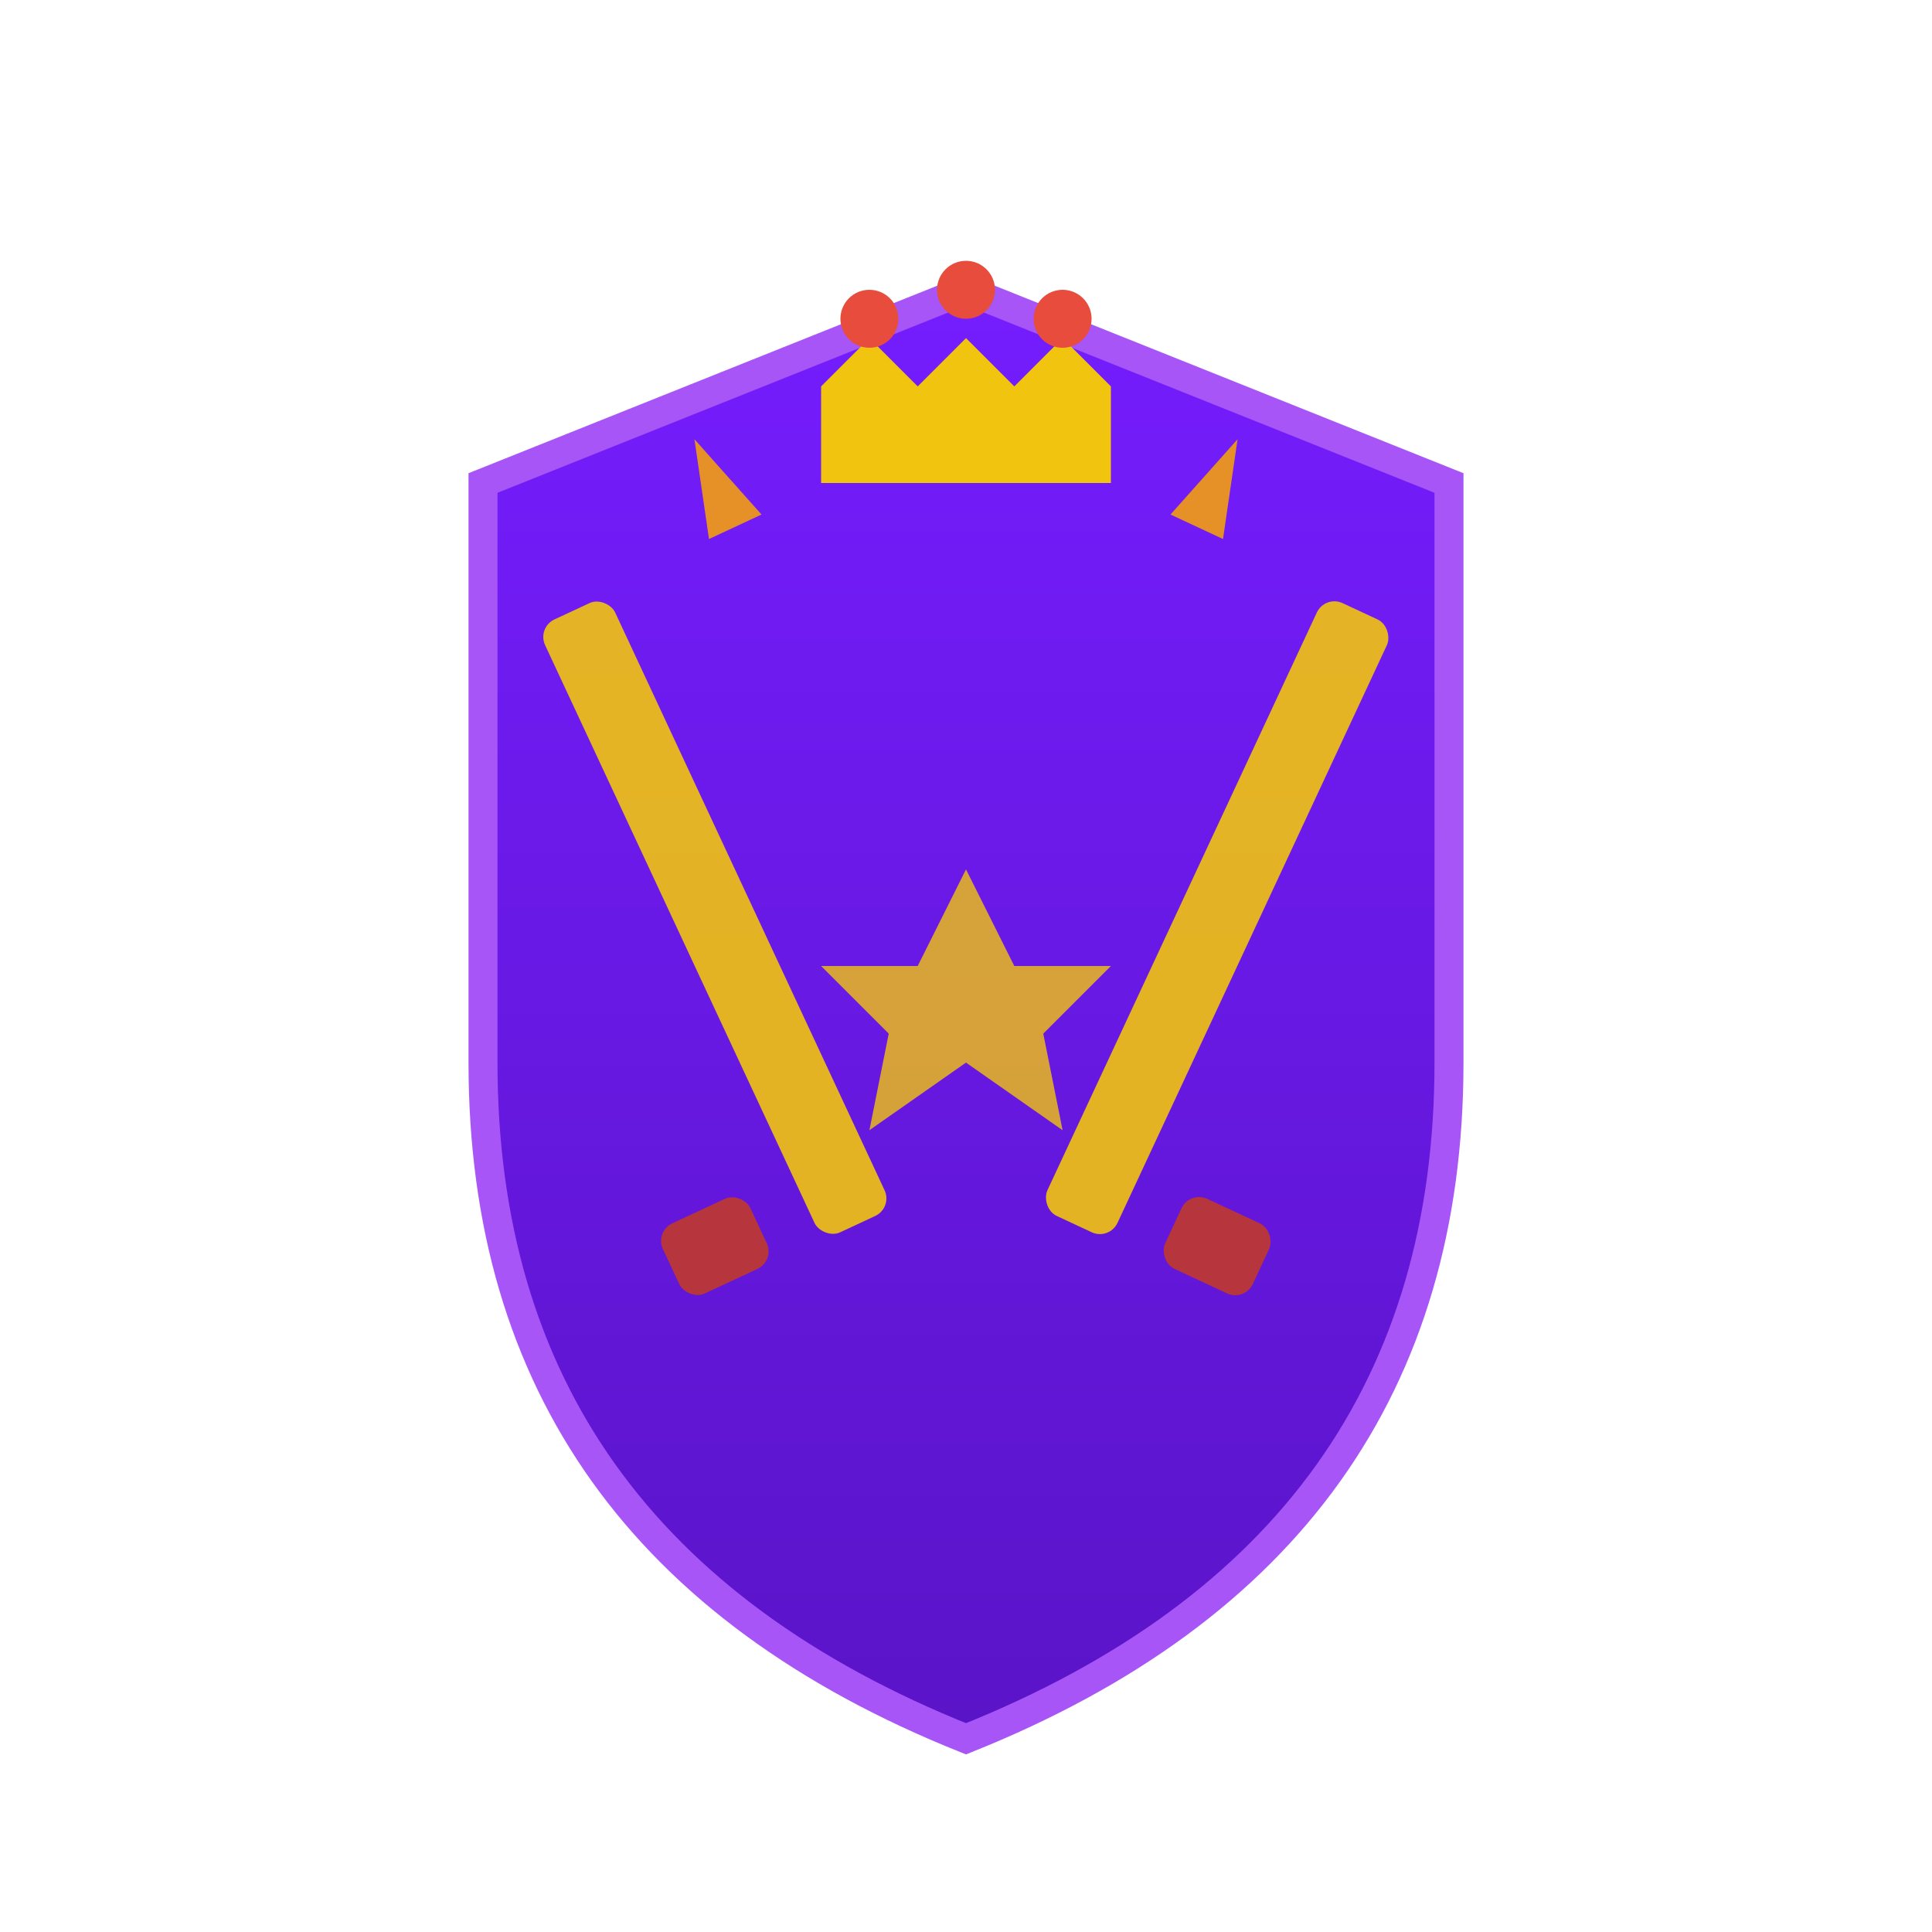
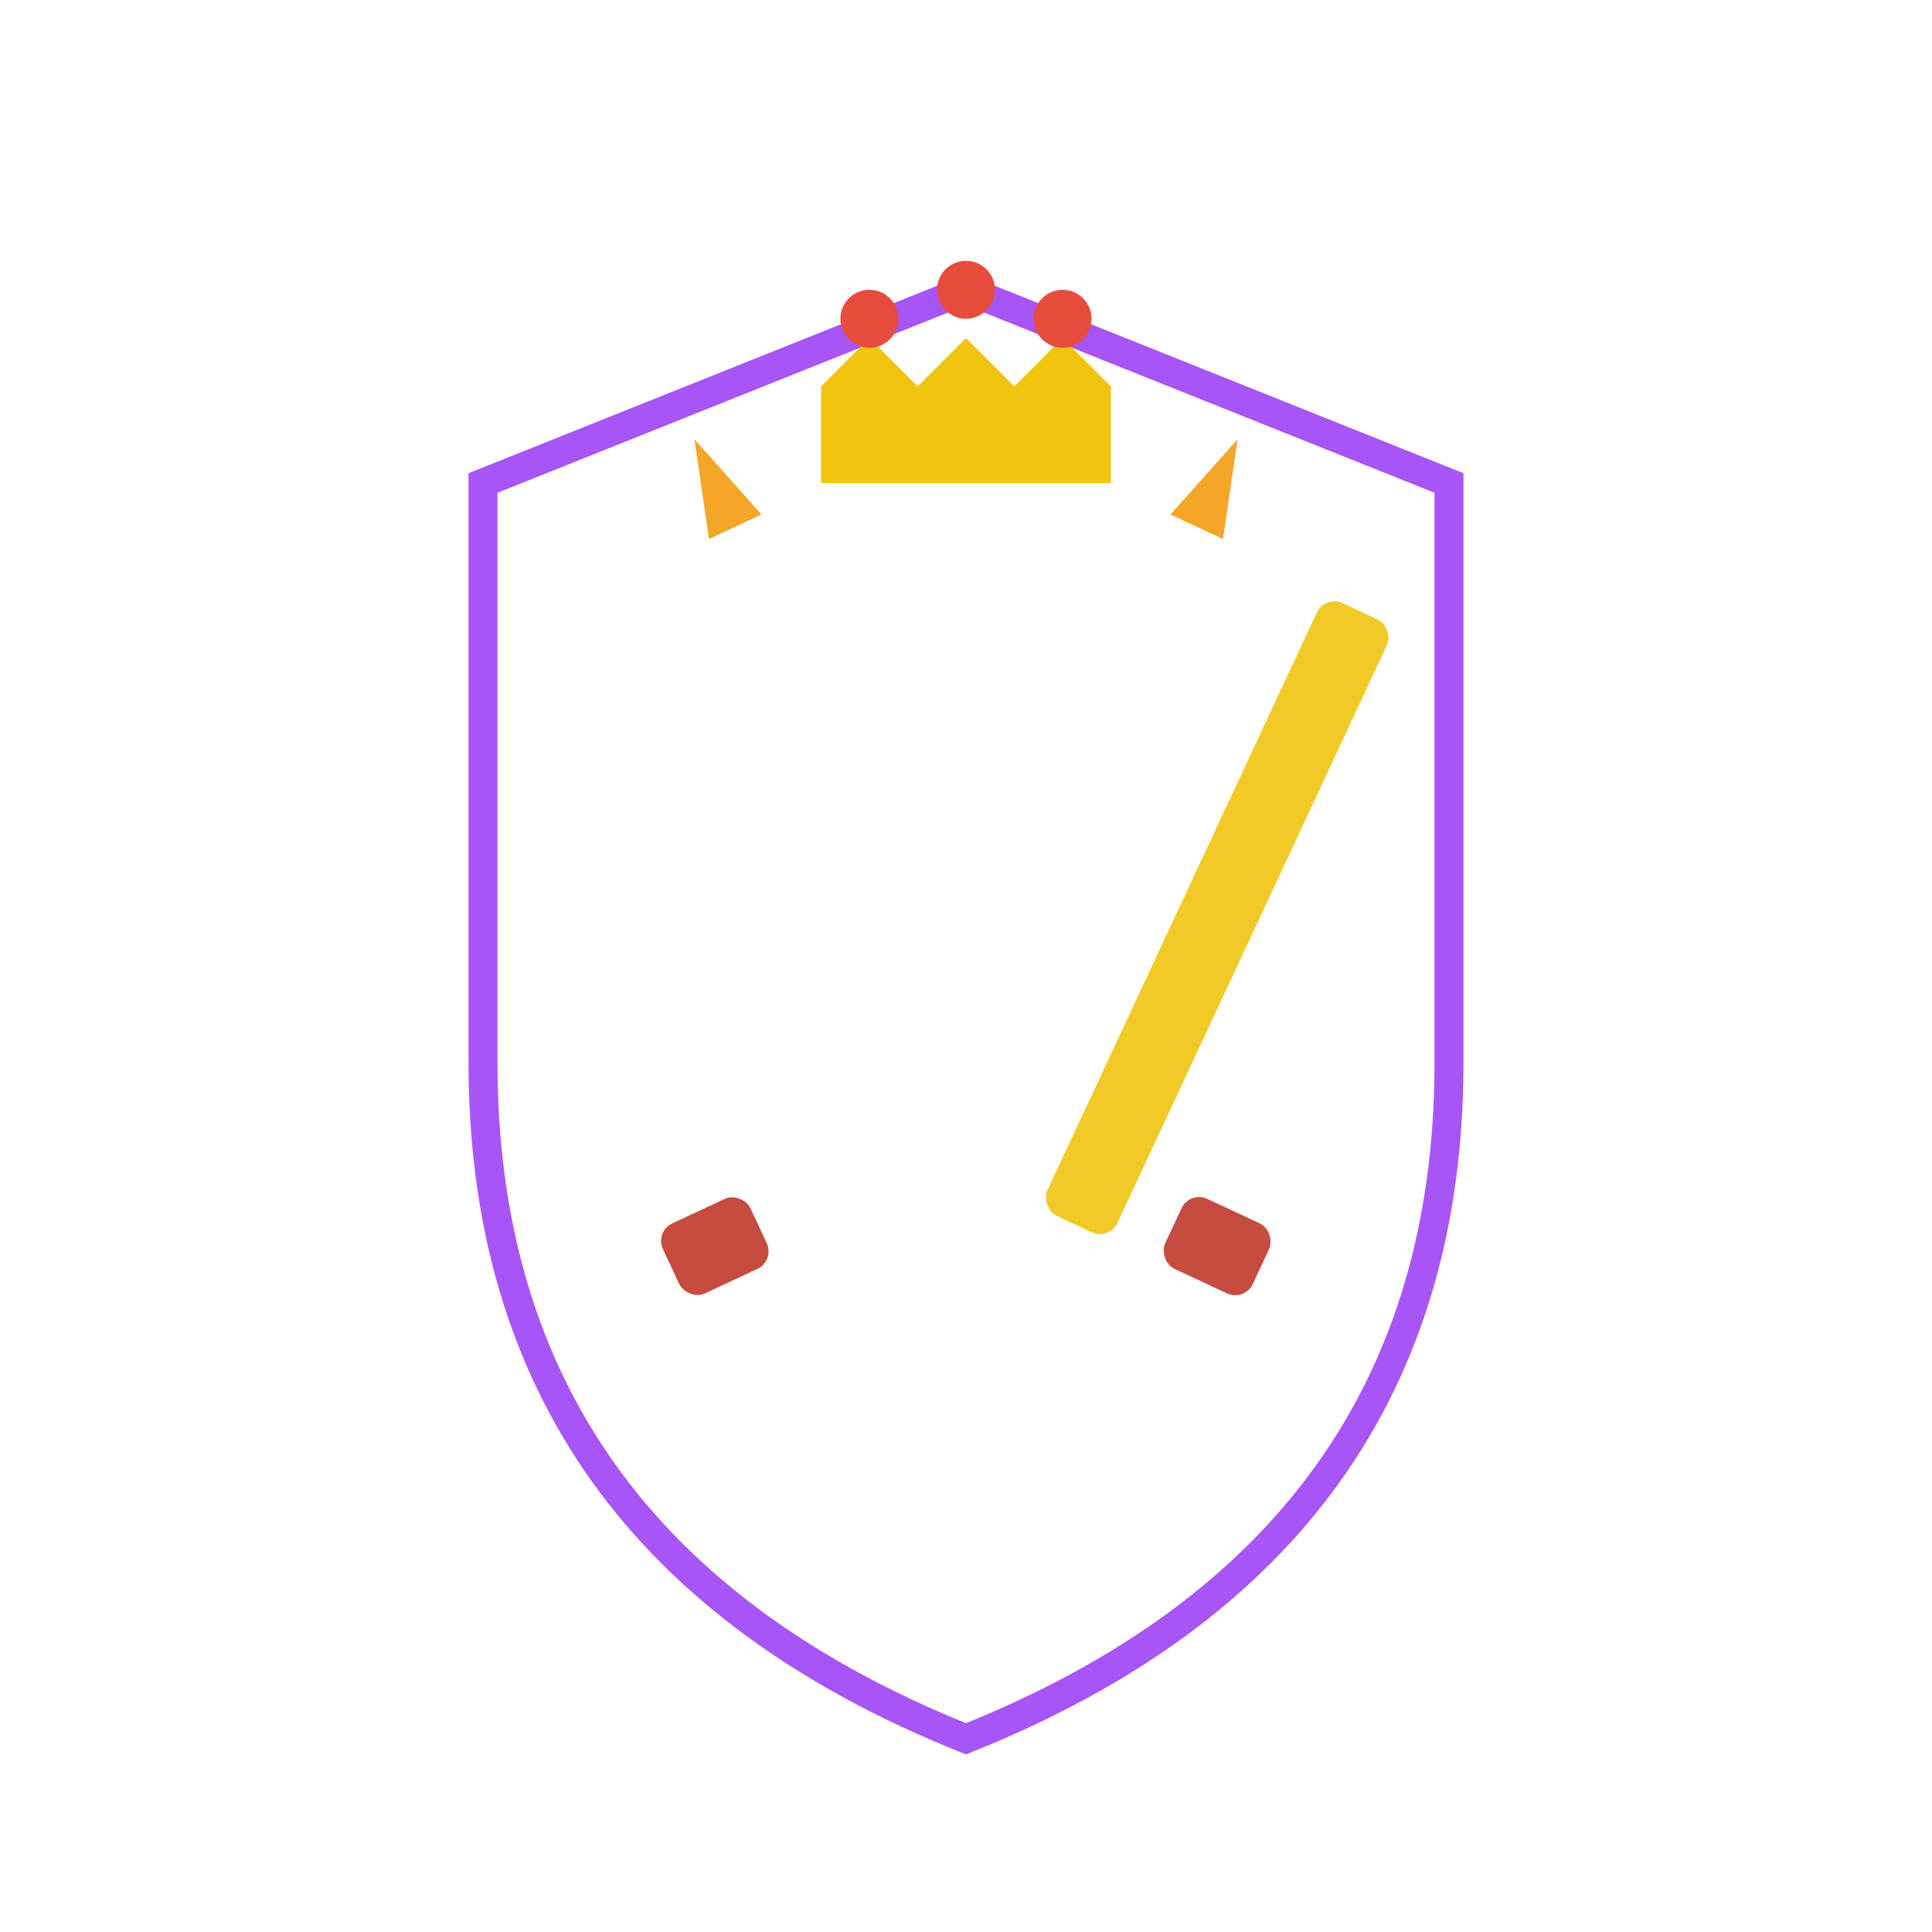
<svg xmlns="http://www.w3.org/2000/svg" viewBox="0 0 200 200" width="200" height="200">
  <defs>
    <linearGradient id="clanGrad" x1="0%" y1="0%" x2="100%" y2="100%">
      <stop offset="0%" style="stop-color:#e74c3c;stop-opacity:1" />
      <stop offset="100%" style="stop-color:#c0392b;stop-opacity:1" />
    </linearGradient>
    <linearGradient id="shieldGrad" x1="0%" y1="0%" x2="0%" y2="100%">
      <stop offset="0%" style="stop-color:#751dfe;stop-opacity:1" />
      <stop offset="100%" style="stop-color:#5a14c7;stop-opacity:1" />
    </linearGradient>
  </defs>
-   <path d="M 100 30 L 50 50 L 50 110 Q 50 160 100 180 Q 150 160 150 110 L 150 50 Z" fill="url(#shieldGrad)" />
  <path d="M 100 30 L 50 50 L 50 110 Q 50 160 100 180 Q 150 160 150 110 L 150 50 Z" fill="none" stroke="#a855f7" stroke-width="3" />
  <g opacity="0.9">
-     <rect x="70" y="60" width="8" height="70" rx="2" fill="#f1c40f" transform="rotate(-25 74 95)" />
    <polygon points="71,55 77,55 74,45" fill="#f39c12" transform="rotate(-25 74 50)" />
    <rect x="69" y="125" width="10" height="8" rx="2" fill="#c0392b" transform="rotate(-25 74 129)" />
    <rect x="122" y="60" width="8" height="70" rx="2" fill="#f1c40f" transform="rotate(25 126 95)" />
    <polygon points="123,55 129,55 126,45" fill="#f39c12" transform="rotate(25 126 50)" />
    <rect x="121" y="125" width="10" height="8" rx="2" fill="#c0392b" transform="rotate(25 126 129)" />
  </g>
  <polygon points="100,35 95,40 90,35 85,40 85,50 115,50 115,40 110,35 105,40" fill="#f1c40f" />
  <circle cx="90" cy="33" r="3" fill="#e74c3c" />
  <circle cx="100" cy="30" r="3" fill="#e74c3c" />
  <circle cx="110" cy="33" r="3" fill="#e74c3c" />
-   <polygon points="100,90 105,100 115,100 108,107 110,117 100,110 90,117 92,107 85,100 95,100" fill="#f1c40f" opacity="0.8" />
</svg>